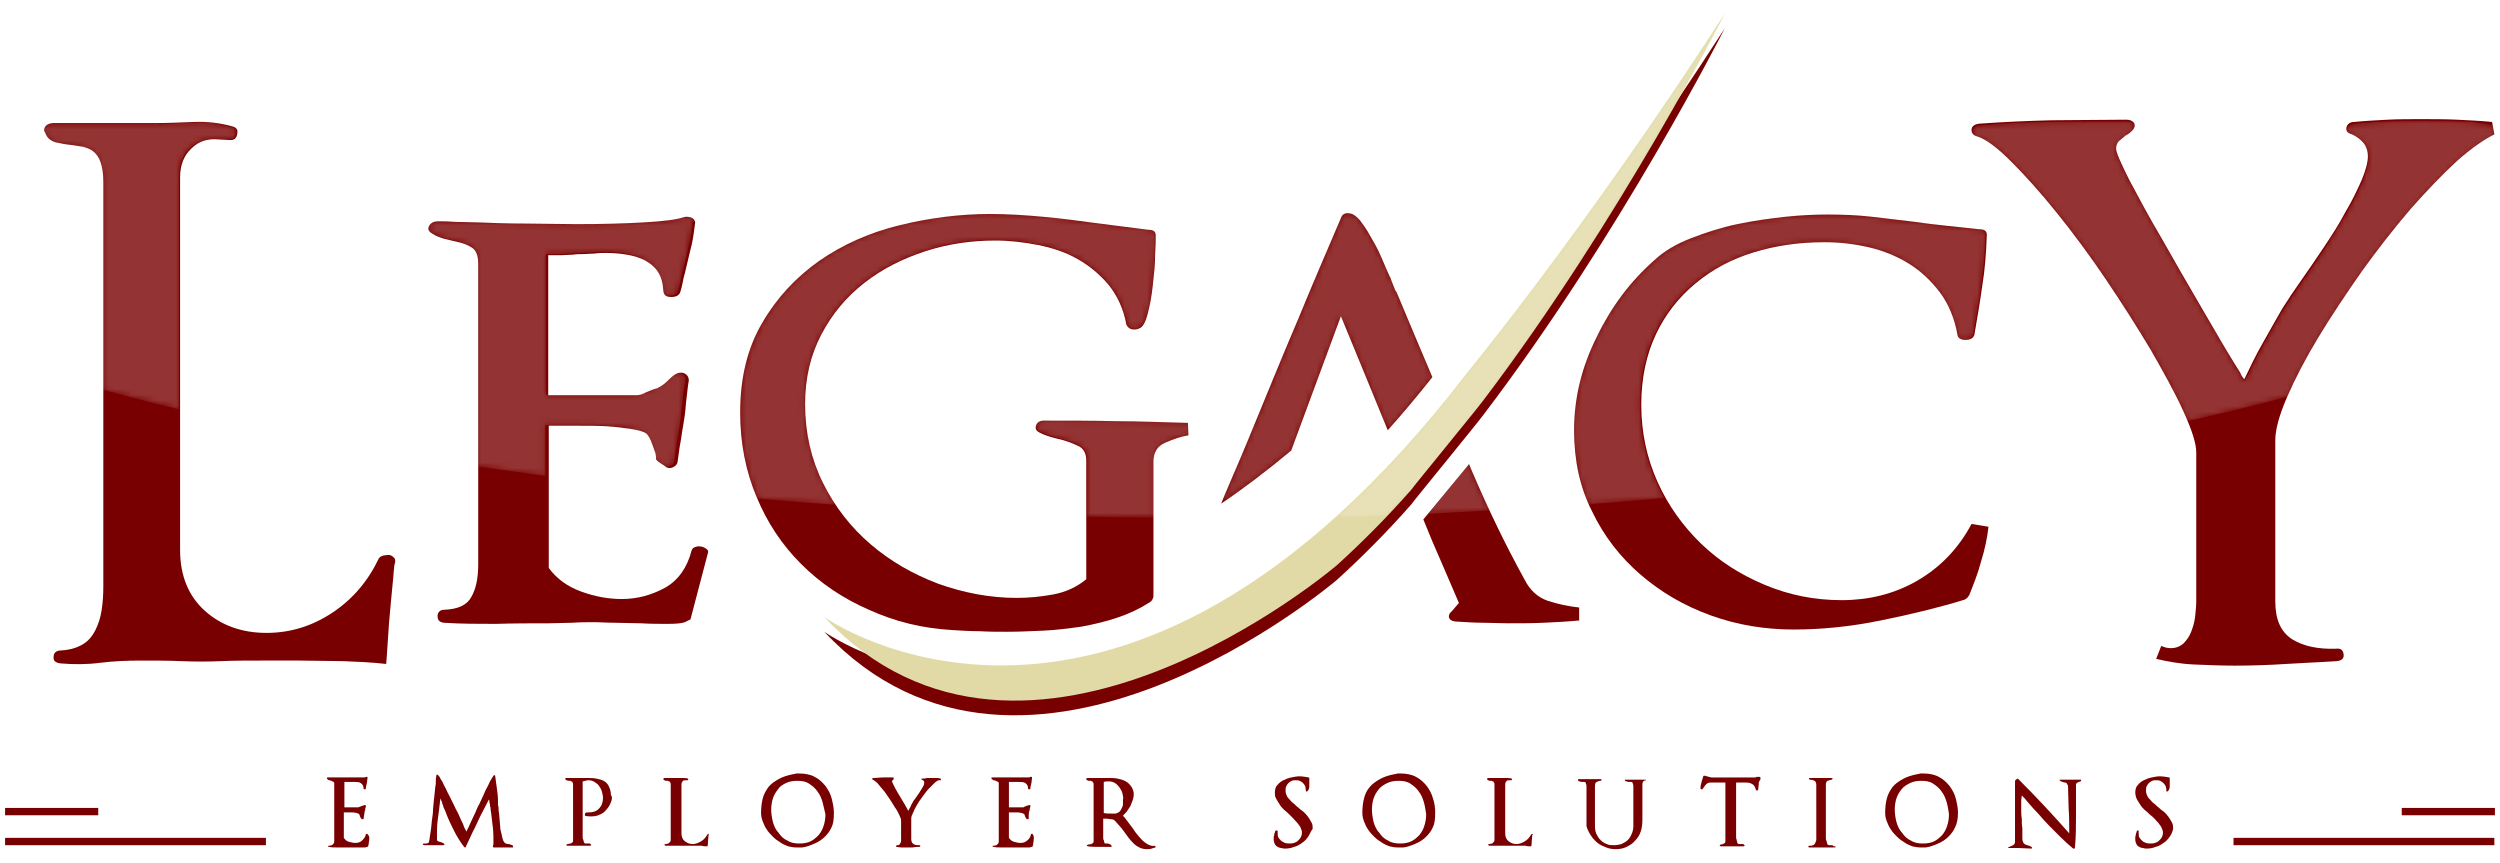
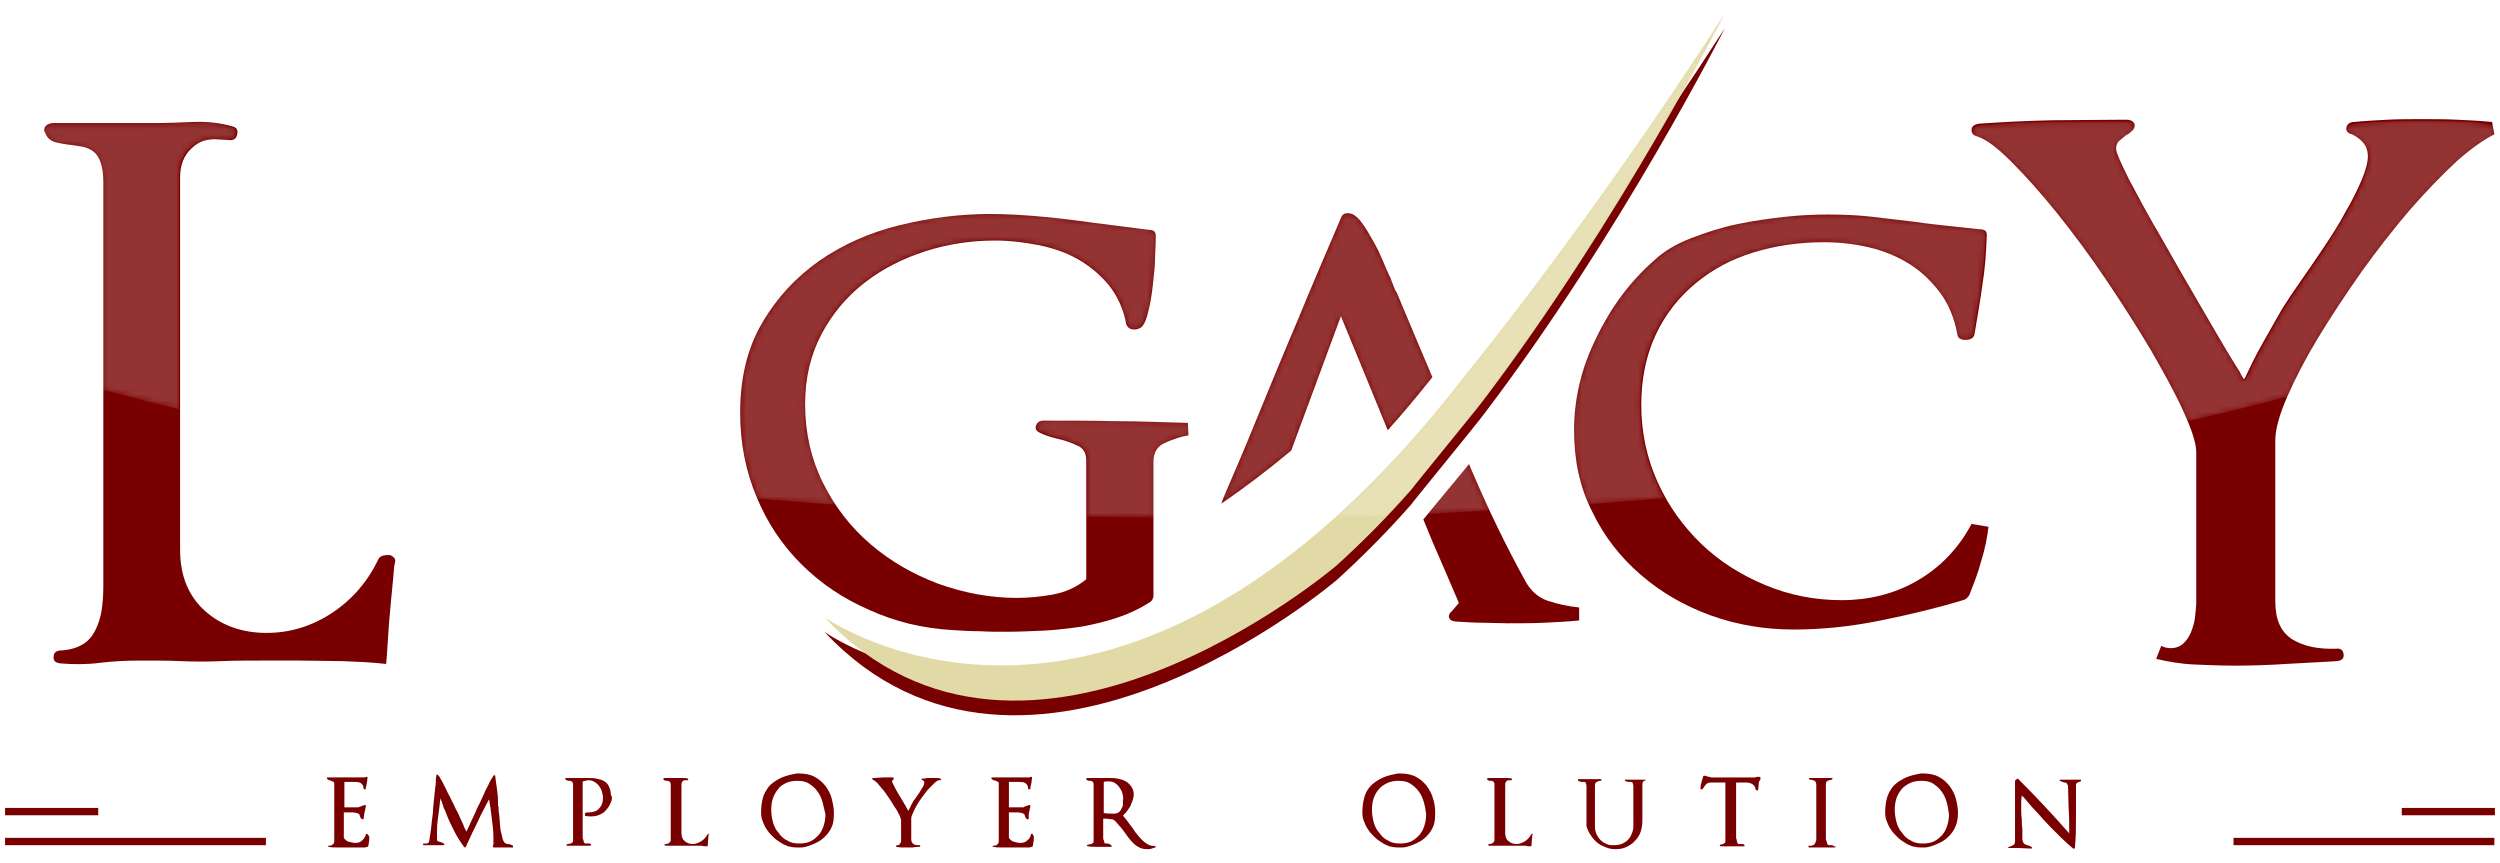
<svg xmlns="http://www.w3.org/2000/svg" id="Layer_1" viewBox="0 0 442.8 152.8" style="enable-background:new 0 0 442.8 152.8;">
  <style>.st0{fill:#790000;}
.st1{fill:#E2DAA6;}
.st2{filter:url(#Adobe_OpacityMaskFilter);}
.st3{fill:url(#SVGID_00000051371304350818461410000014182640273549501110_);}
.st4{fill:url(#SVGID_00000127006193196620529780000012619560496923837623_);}
.st5{fill:url(#SVGID_00000016793925990606484240000015346833458481993889_);}
.st6{fill:url(#SVGID_00000031169423292567240640000010750285330303606947_);}
.st7{fill:url(#SVGID_00000043434265336045581880000015376513782436230795_);}
.st8{fill:url(#SVGID_00000163074093665657268080000018361608434466520216_);}
.st9{fill:url(#SVGID_00000151530338726526599160000012409237401009621139_);}
.st10{fill:url(#SVGID_00000164488653654474073240000017674606859337306771_);}
.st11{opacity:0.2;mask:url(#SVGID_1_);}
.st12{fill:#FFFFFF;}</style>
  <g>
    <path class="st0" d="M262.8 73.4C287 41.6 305.5 5 305.5 5c-24.6 38.1-45.7 63.7-45.7 63.7C198.1 149 146 111.9 146 111.9c35.6 38 90.8-9.2 90.8-9.2 4.4-4 8.9-8.5 13.2-13.4C249.9 89.3 261.4 75.3 262.8 73.4z" />
    <path class="st0" d="M69.8 100.6c0 .3-.1.7-.1 1.2-.3 3.2-.6 6.1-.8 8.6-.2 2.6-.3 5-.5 7.2-2.6-.3-5.2-.4-7.7-.5-2.6.0-5.1-.1-7.6-.1-2.3.0-4.5.0-6.9.0-2.3.0-4.7.0-7 .1-2.4.1-4.8.1-7.1.0-2.3-.1-4.7-.1-7.1-.1-2.5.0-4.9.1-7.3.4-2.3.3-4.7.3-7 .1-.9-.1-1.3-.5-1.2-1.2.0-.7.5-1.1 1.4-1.1 1.6-.1 2.8-.5 3.8-1.1s1.7-1.5 2.2-2.5.9-2.2 1.1-3.5c.2-1.3.3-2.7.3-4.2V32.2c0-1.5-.2-2.6-.5-3.5s-.8-1.5-1.3-1.9-1.1-.6-1.8-.8c-.7-.1-1.3-.2-1.9-.3-1.1-.1-2.1-.3-3-.5-.9-.3-1.5-.8-1.8-1.7-.3-.4-.2-.8.1-1.2.3-.3.8-.5 1.4-.5h17.8c2.3.0 4.7-.1 7.1-.2 2.4-.1 4.7.2 6.8.8.7.2 1 .6.8 1.4-.1.7-.6 1.1-1.4 1l-1.8-.1c-2-.2-3.6.3-4.9 1.6-1.3 1.2-2 2.9-2 5.1v66c0 4.6 1.5 8.2 4.4 10.8s6.6 3.9 10.9 3.9c4.2.0 8.1-1.2 11.7-3.6 3.6-2.4 6.3-5.6 8.2-9.6.2-.3.5-.4.8-.5.4-.1.7-.1 1-.1s.6.2.8.4c.3.2.3.5.3.8C69.9 99.9 69.8 100.3 69.8 100.6z" />
-     <path class="st0" d="M122.3 109.7l-1 .5c-.5.2-1.5.3-3 .3s-3.1.0-4.7-.1c-1.7.0-3.3-.1-4.8-.1s-2.6-.1-3.2-.1c-1.4.0-2.8.0-4.2.1-1.4.0-2.8.1-4.2.1-3.1.0-6.2.0-9.4.1-3.1.0-6.2.0-9.2-.2-.8-.1-1.1-.5-1.1-1.2s.5-1.1 1.2-1.1c2.4-.1 4-.8 4.8-2.3.8-1.4 1.2-3.3 1.2-5.7V46.7c0-1.5-.4-2.4-1.2-2.9s-1.7-.8-2.7-1c-.7-.2-1.4-.3-2.1-.5-.7-.2-1.5-.5-2.1-.9C75.9 41 75.7 40.6 76 40c.3-.5.8-.8 1.6-.8s1.8.0 3.1.1c1.3.0 2.7.1 4.2.1 2.5.1 5.2.2 8.2.2 2.9.0 5.9.1 9 .1 4.3.0 8.3-.1 11.8-.3 3.6-.2 5.9-.5 7.1-.9.6-.2 1.1-.1 1.6.1.4.3.6.6.5 1-.2 1.6-.4 3.2-.8 4.6-.3 1.4-.7 2.8-1 4.2-.2.6-.3 1.2-.4 1.7-.1.5-.2 1-.4 1.6s-.7.9-1.6.9c-.9.0-1.3-.3-1.4-1-.1-1.5-.4-2.6-1-3.5s-1.4-1.5-2.3-2c-1-.5-2-.8-3.2-1s-2.4-.3-3.6-.3c-.7.0-1.4.0-2 .1-.7.0-1.3.1-2 .1-.6.0-1.3.0-1.9.1-.7.0-1.4.1-2.1.1h-2.3V70h15.6c.4.0 1-.1 1.7-.5.7-.3 1.4-.6 2.2-.8h-.1c.7-.3 1.3-.8 1.9-1.4.6-.6 1.1-1 1.6-1.2.6-.2 1.1-.1 1.5.2s.5.7.5 1.1c-.2 1.1-.3 2.5-.5 4-.1 1.6-.3 2.9-.5 4-.2 1-.3 2.1-.5 3.1s-.3 2.2-.5 3.4c-.1.4-.4.7-.9.9s-1 .1-1.4-.3c-1-.6-1.5-1-1.5-1.2s0-.5-.1-1c-.3-.8-.5-1.5-.8-2.2s-.6-1.1-.8-1.3c-.4-.3-1.3-.6-2.6-.8s-2.8-.4-4.4-.5c-1.6-.1-3.2-.1-4.7-.1-1.6.0-2.9.0-3.9.0h-1.7v25.2c1.4 1.9 3.3 3.3 5.8 4.2s4.9 1.3 7.1 1.3c2.8.0 5.3-.7 7.7-2 2.3-1.3 3.9-3.5 4.7-6.6.1-.3.3-.5.6-.6s.7-.2 1-.1c.3.0.7.2 1 .4s.4.5.3.7L122.3 109.7z" />
    <path class="st0" d="M206.4 78.4c-1.4.6-2.1 1.7-2.1 3.4v23.8c0 .2-.1.4-.2.6-.1.2-.3.4-.5.5-1.7 1.1-3.6 2-5.7 2.7s-4.2 1.2-6.4 1.6c-2.2.3-4.4.6-6.7.7-2.3.1-4.4.2-6.5.2-1.6.0-3.2.0-4.8-.1-1.6.0-3.2-.1-4.8-.2-5.3-.3-10.2-1.5-14.8-3.6-4.6-2-8.6-4.7-12-8.1-3.4-3.4-6-7.3-7.9-11.9-1.9-4.5-2.9-9.5-2.9-14.9.0-6.2 1.3-11.5 3.9-15.9 2.6-4.5 6-8.1 10.1-11 4.2-2.9 8.9-5 14.2-6.3 5.3-1.3 10.7-2 16.1-2 3 0 6.2.2 9.4.5 3.3.3 6.3.7 9.2 1.1 1.6.2 3.1.4 4.7.6s3.1.4 4.7.6c.9.0 1.3.3 1.3 1 0 .6.0 1.8-.1 3.4.0 1.7-.2 3.5-.4 5.3-.2 1.9-.5 3.6-.9 5.1-.4 1.6-.9 2.5-1.6 2.7-.4.2-.9.2-1.3.1s-.7-.4-.9-.8c-.5-2.8-1.6-5.1-3.1-7-1.6-1.9-3.4-3.4-5.5-4.6s-4.5-2-7-2.5c-2.6-.5-5.1-.8-7.6-.8-4.2.0-8.4.6-12.4 1.9s-7.6 3.1-10.8 5.6c-3.2 2.5-5.7 5.5-7.6 9.1s-2.9 7.7-2.9 12.4c0 5.1 1.1 9.8 3.2 14s4.9 7.8 8.4 10.8 7.5 5.3 12 7c4.5 1.6 9.1 2.5 13.9 2.5 2.1.0 4.2-.2 6.4-.6 2.2-.4 4.2-1.3 5.9-2.7V81.5c0-1.2-.5-2.1-1.4-2.5-1-.5-1.9-.8-2.9-1.1-1.3-.3-2.6-.6-3.8-1.2-.7-.3-1-.7-.8-1.3s.6-.9 1.4-.9c4.3.0 8.6.0 12.8.1 4.2.0 8.4.2 12.7.3l.1 2.2C209.2 77.3 207.8 77.8 206.4 78.4z" />
    <path class="st0" d="M350.9 99.4c-.6 2.3-1.4 4.2-2.1 6-.2.3-.4.6-.8.8-4.5 1.4-9.5 2.6-14.9 3.7-5.4 1.1-10.5 1.6-15.4 1.6-5.1.0-10-.8-14.7-2.5s-8.8-4.1-12.4-7.2c-3.6-3.1-6.5-6.8-8.6-11.2-2.2-4.3-3.2-9.1-3.2-14.4.0-5.6 1.3-11.1 4-16.5 2.6-5.4 6-9.9 10.2-13.6 1.7-1.6 3.9-2.9 6.5-3.9s5.3-1.9 8.2-2.5 5.7-1 8.5-1.3 5.3-.4 7.5-.4c2.7.0 5.3.1 7.9.4 2.6.3 5.1.6 7.6.9 2 .3 3.9.5 5.7.7s3.7.4 5.6.6c1 0 1.4.3 1.4 1-.1 3-.3 6-.8 9-.4 2.9-.9 5.8-1.4 8.7-.2.6-.7.9-1.6.9-.8.0-1.3-.3-1.4-.9-.5-2.9-1.6-5.5-3.1-7.5-1.6-2.1-3.4-3.8-5.5-5.1-2.1-1.3-4.5-2.3-7.1-2.9s-5.2-.9-7.9-.9c-4.4.0-8.6.6-12.5 1.8-3.9 1.2-7.3 3-10.3 5.5-2.9 2.4-5.3 5.4-7 9s-2.6 7.8-2.6 12.5c0 4.9 1 9.5 2.9 13.7s4.5 7.8 7.7 10.9c3.2 3.1 7 5.5 11.3 7.3s8.8 2.7 13.6 2.7 9.3-1.1 13.3-3.4c4-2.3 7.3-5.6 9.7-10.1l3 .5C352 95.1 351.6 97.2 350.9 99.4z" />
    <path class="st0" d="M435.2 28.5c-2.6 2.4-5.4 5.3-8.3 8.6-2.9 3.4-5.8 7.1-8.6 11-2.8 4-5.4 7.9-7.7 11.7s-4.1 7.3-5.5 10.5-2.1 5.8-2.1 7.7v28.5c0 3.3 1 5.5 3.1 6.8 2 1.2 4.6 1.7 7.6 1.6.9-.1 1.3.2 1.4 1 .1.7-.3 1.1-1.2 1.2-2.9.2-5.9.3-9 .5-3 .2-6.1.3-9.1.3-2.3.0-4.7-.1-7.1-.2-2.4-.1-4.7-.5-6.8-1l.9-2.3c.6.3 1.2.4 1.7.4.9.0 1.6-.3 2.2-.8.6-.6 1.1-1.3 1.4-2.1.3-.8.6-1.7.7-2.7.1-1 .2-1.9.2-2.7V80.1c0-1.6-.8-4-2.3-7.3s-3.5-6.9-5.8-10.9c-2.4-4-5-8.1-7.9-12.4s-5.8-8.2-8.7-11.8c-2.9-3.6-5.6-6.6-8.1-9.1s-4.4-3.9-5.9-4.4c-.8-.2-1.1-.6-1.1-1.2.0-.6.5-1 1.4-1.1 4.3-.3 8.6-.5 12.9-.6 4.3.0 8.6-.1 13.1-.1.7.0 1.1.2 1.4.6.2.4.1.9-.3 1.3-.3.3-.6.6-1.2.9-.4.3-.8.7-1.2 1-.3.3-.5.8-.5 1.3.0.7.8 2.5 2.3 5.5 1.6 3 3.4 6.4 5.7 10.3 2.2 3.9 4.5 7.9 6.9 12s4.4 7.6 6.2 10.5c.6 1 1 1.5 1 1.7.1.2.3.5.6.9 1-2.1 2-4.2 3.2-6.3 1.2-2.1 2.3-4.1 3.4-6 .4-.7 1-1.5 1.6-2.5.7-1 1.3-1.9 2-2.9 1.2-1.7 2.5-3.6 3.9-5.7s2.7-4.1 3.8-6.2c1.2-2 2.1-3.9 2.9-5.7.7-1.7 1.1-3.1 1.1-4.2.0-1-.3-1.8-.8-2.4-.6-.7-1.2-1.1-2-1.5-.8-.2-1.1-.6-1-1.2.1-.6.6-1 1.4-1 2-.2 4-.3 5.9-.4 1.9-.1 3.9-.1 5.9-.1 2.2.0 4.3.0 6.4.1 2.1.1 4.2.2 6.2.4l.4 2.2C440 24.7 437.8 26.2 435.2 28.5z" />
    <path class="st1" d="M262.8 70.8C287 38.9 305.5 2.4 305.5 2.4c-24.6 38.1-45.7 63.7-45.7 63.7C198.1 146.4 146 109.3 146 109.3c35.6 38 90.8-9.2 90.8-9.2 4.4-4 8.9-8.5 13.2-13.4C249.9 86.7 261.4 72.7 262.8 70.8z" />
    <path class="st0" d="M237.5 56l4.2 10.2 4.1 10c2.6-2.9 5.2-6 7.9-9.4-1.1-2.6-2.2-5.2-3.3-7.8l-3.1-7.4v.1c-.2-.3-.3-.6-.5-1.1s-.4-1-.6-1.6v.1c-.4-.9-.9-2-1.4-3.2s-1.1-2.4-1.7-3.4c-.6-1.1-1.2-2.1-1.8-2.9-.6-.9-1.2-1.4-1.8-1.7-1-.3-1.6-.1-1.9.5-2.6 6.1-5.2 12.1-7.7 18.2-2.6 6.1-5.1 12.2-7.6 18.3-1.7 4.2-3.5 8.4-5.4 12.8-.2.5-.4 1-.6 1.5 4-2.7 8.2-5.9 12.4-9.4L237.5 56z" />
    <path class="st0" d="M270 102.6c-3.3-6-6.3-12.2-9-18.5-.3-.6-.5-1.2-.8-1.9-2.7 3.3-6.2 7.5-8.1 9.8l1.6 3.9h0c1.5 3.5 3.1 7.1 4.7 10.9l-1.2 1.4c-.5.4-.7.9-.5 1.3.2.4.7.6 1.4.6 1.6.1 3.1.2 4.5.2 1.5.0 3 .1 4.5.1 2.2.0 4.3.0 6.4-.1 2.1-.1 4.2-.2 6.2-.4v-2.3c-1.9-.2-3.8-.6-5.6-1.2C272.4 105.8 271 104.6 270 102.6z" />
    <g>
      <g>
        <path class="st0" d="M65.4 148.7c0 .3-.1.5-.1.8l-.1.4c0 .1-.1.1-.2.1l-.3.1h-2.1c-.3.0-.5.0-.8.0s-.5.0-.8.0c-.5.0-.9.0-1.4.0s-.9.0-1.3-.1c-.1.0-.2.0-.2-.1s.1-.1.2-.1c.2.0.4-.1.5-.1.1-.1.2-.2.3-.3.1-.1.1-.3.1-.5s0-.3.0-.5v-9.3c0-.1.0-.3.0-.4s-.1-.2-.1-.2c-.1.0-.1-.1-.2-.1s-.1.0-.2-.1c-.1.0-.2-.1-.4-.1-.1.0-.2-.1-.3-.2-.1.0-.1-.1-.1-.2s.1-.1.2-.1h6.4c.1.0.2.0.3-.1.1.0.1.0.2.0.1.0.1.1.1.1.0.3-.1.6-.1.9-.1.3-.1.6-.2.9v.1s0 .1.0.1c0 .1-.1.1-.2.1-.1.0-.2.0-.2-.1.0-.5-.2-.8-.5-1s-.7-.2-1.1-.2c-.1.0-.2.0-.3.0-.1.0-.2.0-.3.0-.1.0-.2.0-.4.0-.1.0-.2.0-.4.0-.1.0-.1.0-.2.0.0.0-.1.0-.2.0v4.5h2.4c.1.0.1.0.3-.1.1.0.2-.1.3-.1.1-.1.2-.1.3-.1s.2-.1.2-.1c.1.0.1.0.2.0.1.0.1.1.1.1.0.2.0.3-.1.5.0.2.0.3-.1.5-.1.4-.1.8-.2 1.3.0.1.0.1-.1.1s-.1.0-.2.0c-.1-.1-.1-.1-.2-.2.0-.1-.1-.2-.1-.2.0-.1-.1-.2-.1-.3.0-.1-.1-.2-.1-.2-.1-.1-.2-.1-.4-.2-.2.0-.4-.1-.7-.1-.2.0-.5.0-.7.0s-.4.0-.6.0h-.3v4.5c.2.3.5.6.9.7s.8.2 1.1.2c.5.0.9-.1 1.2-.4s.6-.6.7-1.1c0 0 0-.1.1-.1h.1s.1.0.1.0.1.1.0.1C65.5 148.1 65.4 148.4 65.4 148.7z" />
        <path class="st0" d="M90.9 150.1c-.6.0-1.1.0-1.7.0-.6.0-1.1.0-1.7.0-.1.0-.1.0-.2-.1v-.1c0-.1.1-.3.1-.4s0-.3.0-.4c0-.8.0-1.6-.1-2.5s-.2-1.7-.3-2.5c0-.2-.1-.5-.1-.7s0-.4-.1-.6c0-.2.0-.4-.1-.6.0-.2.0-.4-.1-.6-.5 1-1 1.9-1.5 2.9s-.9 2-1.4 2.9c-.2.4-.4.9-.6 1.3-.2.4-.4.9-.6 1.3.0.1-.1.1-.1.1-.1.0-.1.0-.2-.1-.7-.9-1.3-1.9-1.8-2.9s-1-2-1.4-3.1c-.1-.3-.2-.5-.3-.7s-.2-.4-.2-.6c-.1-.2-.2-.4-.2-.6-.1-.2-.2-.4-.3-.7.0.3-.1.6-.1.9s-.1.6-.1.9c-.1.8-.2 1.5-.3 2.3s-.1 1.6-.1 2.3v.5c0 .2.0.3.0.4s0 .2.1.2c0 .1.1.1.1.1.1.0.1.1.3.1h0c.1.0.2.1.3.1s.2.1.4.2c.1.0.1.1.1.2s-.1.1-.2.1c-.6.0-1.1.0-1.7.0-.6.0-1.1.0-1.7.0-.1.0-.1-.1-.2-.1.0-.1.0-.1.1-.2.0.0.1.0.2.0.1.0.2.0.3.0s.2.0.3-.1c.1.0.2-.1.2-.3.0-.1.1-.3.1-.6.1-.4.1-.8.2-1.3.1-.5.1-1.1.2-1.8.1-.7.2-1.3.2-2 .1-.7.1-1.4.2-2 .1-.7.1-1.3.2-1.9.1-.5.1-.9.1-1.3s.1-.6.1-.8c0-.1.1-.1.1-.1.1.0.1.0.2.1.1.1.3.3.4.6.2.3.4.6.6 1.1.2.4.5.9.7 1.4.3.5.5 1 .8 1.6.3.5.5 1.1.8 1.6s.5 1.1.7 1.5c.3.6.5 1 .6 1.4.2.3.3.6.4.8.3-.6.6-1.2.8-1.7.3-.6.5-1.1.8-1.7.2-.5.4-1 .7-1.5.2-.5.5-1 .7-1.5l.3-.7c.2-.5.5-.9.7-1.4s.5-.9.8-1.4c.1-.1.1-.1.2-.1.1.0.1.1.1.1.1.7.2 1.5.3 2.2s.2 1.5.2 2.2c0 .1.0.3.0.5s0 .4.1.7c0 .3.0.7.1 1.1.0.4.1.8.1 1.2.0.4.1.8.1 1.2.0.4.1.7.2 1.1.1.3.1.6.2.9.1.2.1.4.2.5.1.2.3.4.4.4.2.1.3.1.5.1.1.0.2.0.3.1.1.0.2.1.4.1L90.9 150.1z" />
        <path class="st0" d="M108.2 142.1c-.2.5-.4.9-.8 1.3-.3.4-.7.7-1.2.9-.4.2-.9.3-1.5.3-.3.0-.7.0-1-.1-.1.0-.1.0-.1-.1.0.0.0-.1.0-.2s0-.1.1-.2l.1-.1c.1.0.1.0.2.0.1.0.1.0.2.0.8.0 1.5-.2 1.9-.7.5-.5.7-1.1.7-1.9.0-.4-.1-.7-.2-1.1-.1-.4-.3-.7-.5-1s-.5-.5-.8-.7-.7-.3-1-.3c-.2.0-.4.0-.6.1-.2.0-.3.1-.5.1v9.6s0 .1.0.3c0 .1.0.3.1.4.0.1.1.3.1.4s.1.2.1.2c.1.1.1.1.2.1.1.0.2.0.3.0.2.0.3.0.4.0.1.0.2.1.3.2v.1s-.1.1-.2.1c-.7.0-1.3.0-2 0s-1.3.0-2 0c-.1.0-.2-.1-.2-.1.0-.1.0-.1.2-.2.2.0.4-.1.6-.1.1-.1.2-.1.3-.2s.1-.2.1-.4c0-.2.0-.4.0-.7V139c0-.2.0-.3-.1-.4.0-.1-.1-.2-.2-.2-.1.0-.1-.1-.2-.1-.1.0-.2.0-.2.0-.1.0-.3.0-.4-.1-.1.0-.2-.1-.3-.2v-.1s.1-.1.2-.1h.4c.2.0.4.0.5.0.2.0.4.0.6.0.2.0.3.0.5.0s.3.0.5.0h1.3c.5.0 1 0 1.5.1s.9.2 1.3.4c.4.2.7.5.9.9s.4.9.4 1.6C108.5 141.2 108.4 141.6 108.2 142.1z" />
        <path class="st0" d="M125.5 147.8s0 .1.0.1c0 .4-.1.8-.1 1.1.0.3.0.6-.1.9-.3.0-.7.0-1-.1-.3.0-.7.0-1 0s-.6.0-.9.0c-.3.0-.6.0-.9.0-.3.0-.6.0-.9.0-.3.0-.6.0-.9.0-.3.0-.6.0-.9.0-.3.0-.6.0-.9.0-.1.0-.2-.1-.2-.2s.1-.1.2-.1c.2.0.4-.1.5-.1.1-.1.2-.2.3-.3.1-.1.1-.3.1-.4.0-.2.0-.3.0-.5V139c0-.2.0-.3-.1-.4.0-.1-.1-.2-.2-.2-.1.0-.1-.1-.2-.1-.1.0-.2.0-.2.0-.1.0-.3.0-.4-.1-.1.0-.2-.1-.2-.2s0-.1.0-.1.1-.1.2-.1h2.3c.3.0.6.0.9.0.3.0.6.0.9.1.1.0.1.1.1.2s-.1.1-.2.1h-.2c-.3.0-.5.0-.6.2-.2.2-.2.4-.2.7v8.5c0 .6.2 1.1.6 1.4.4.3.8.5 1.4.5.5.0 1-.2 1.5-.5s.8-.7 1.1-1.2c0 0 .1.0.1-.1h.1s.1.0.1.1v.1C125.6 147.8 125.6 147.8 125.5 147.8z" />
        <path class="st0" d="M147.3 146.5c-.3.7-.7 1.2-1.2 1.7s-1.1.9-1.8 1.2c-.7.3-1.4.6-2.2.7-.1.0-.1.0-.2.0s-.2.0-.3.0c-.1.0-.2.0-.3.0-.1.0-.2.0-.3.0-.5.0-.9-.1-1.4-.2-.5-.2-1-.4-1.4-.7-.5-.3-.9-.6-1.3-1s-.8-.8-1.1-1.3c-.3-.4-.5-.9-.7-1.4s-.3-1-.3-1.5c0-1 .1-1.8.3-2.6.2-.8.6-1.4 1-2 .5-.6 1.1-1 1.8-1.4.7-.4 1.6-.7 2.7-.9.2.0.3-.1.5-.1s.3.0.5.0c1 0 2 .2 2.7.6.8.4 1.4 1 1.9 1.6.5.7.9 1.4 1.1 2.2.2.8.4 1.7.4 2.5C147.7 145.1 147.6 145.9 147.3 146.5zM145.7 142.1c-.2-.7-.5-1.4-.9-1.9-.4-.6-.9-1-1.5-1.4s-1.3-.5-2.1-.5c-.7.0-1.4.1-2 .4s-1.1.6-1.4 1.1c-.4.5-.7 1-.9 1.6-.2.6-.3 1.3-.3 2s.1 1.4.3 2.2c.2.7.5 1.4 1 1.9.4.6.9 1.1 1.6 1.4.6.4 1.3.5 2.1.5.7.0 1.4-.1 2-.4s1-.7 1.4-1.1c.4-.5.7-1 .9-1.7.2-.6.3-1.3.3-2C146 143.5 145.9 142.8 145.7 142.1z" />
        <path class="st0" d="M165.6 138.6c-.3.3-.7.7-1.1 1.1s-.7.9-1.1 1.4-.7 1-1 1.5-.5.9-.7 1.4c-.2.4-.3.7-.3 1v3.6c0 .4.1.7.4.9.3.2.6.2 1 .2.1.0.2.0.2.1s0 .1-.1.2c-.4.0-.8.0-1.2.1-.4.0-.8.0-1.2.0-.3.0-.6.0-.9.0s-.6-.1-.9-.1l.1-.3c.1.0.2.0.2.0.1.0.2.0.3-.1.1-.1.1-.2.2-.3.0-.1.1-.2.1-.3.0-.1.0-.2.0-.3v-3.4c0-.2-.1-.5-.3-.9-.2-.4-.4-.9-.8-1.4-.3-.5-.6-1-1-1.6-.4-.5-.7-1.1-1.1-1.5-.4-.5-.7-.8-1-1.2-.3-.3-.6-.5-.8-.6-.1.0-.1-.1-.1-.2s.1-.1.2-.1c.6.0 1.1-.1 1.7-.1s1.1.0 1.7.0c.1.0.1.0.2.1.0.1.0.1.0.2l-.1.1c-.1.0-.1.1-.1.1s-.1.1-.1.2.1.3.3.7c.2.4.4.8.7 1.3.3.5.6 1 .9 1.5s.6 1 .8 1.4c.1.1.1.2.1.2s0 .1.1.1c.1-.3.3-.5.4-.8s.3-.5.4-.8c.1-.1.1-.2.2-.3.1-.1.2-.2.3-.4.2-.2.3-.5.5-.7.2-.3.3-.5.5-.8s.3-.5.4-.7.1-.4.1-.5.0-.2-.1-.3c-.1-.1-.2-.1-.3-.2-.1.0-.1-.1-.1-.1.0-.1.1-.1.2-.1.3.0.5.0.8-.1.2.0.5.0.8.0s.6.0.8.0c.3.0.5.0.8.1l.1.3C166.2 138.1 166 138.3 165.6 138.6z" />
        <path class="st0" d="M183.1 148.7c0 .3-.1.5-.1.8l-.1.4c0 .1-.1.1-.2.1l-.3.1h-2.1c-.3.0-.5.0-.8.0s-.5.0-.8.0c-.5.0-.9.0-1.4.0s-.9.0-1.3-.1c-.1.0-.2.0-.2-.1s.1-.1.2-.1c.2.0.4-.1.5-.1.1-.1.2-.2.3-.3.1-.1.1-.3.1-.5s0-.3.0-.5v-9.3c0-.1.0-.3.0-.4s-.1-.2-.1-.2c-.1.0-.1-.1-.2-.1s-.1.0-.2-.1c-.1.0-.2-.1-.4-.1-.1.0-.2-.1-.3-.2-.1.0-.1-.1-.1-.2s.1-.1.2-.1h6.4c.1.0.2.0.3-.1.1.0.1.0.2.0s.1.1.1.1c0 .3-.1.6-.1.9-.1.3-.1.6-.2.9v.1s0 .1.0.1c0 .1-.1.1-.2.1s-.2.0-.2-.1c0-.5-.2-.8-.5-1s-.7-.2-1.1-.2c-.1.0-.2.0-.3.0-.1.0-.2.0-.3.0-.1.0-.2.0-.4.0-.1.0-.2.0-.4.0-.1.0-.1.0-.2.0.0.0-.1.0-.2.0v4.5h2.5c.1.0.1.0.2-.1.1.0.2-.1.3-.1.1-.1.2-.1.3-.1.1.0.2-.1.2-.1.1.0.1.0.2.0s.1.1.1.1c0 .2.0.3-.1.5.0.2.0.3-.1.5-.1.4-.1.8-.1 1.3.0.1.0.1-.1.1s-.2.0-.2.0c-.1-.1-.1-.1-.2-.2.0-.1-.1-.2-.1-.2.0-.1-.1-.2-.1-.3.0-.1-.1-.2-.1-.2-.1-.1-.2-.1-.4-.2-.2.0-.4-.1-.7-.1-.2.0-.5.0-.7.0s-.4.0-.6.0h-.3v4.5c.2.3.5.6.9.7s.8.2 1.1.2c.5.0.9-.1 1.2-.4.4-.3.6-.6.7-1.1.0.0.0-.1.1-.1h.1s.1.0.1.0.1.1.0.1C183.2 148.1 183.1 148.4 183.1 148.7z" />
        <path class="st0" d="M204 150.3c-.3.1-.6.1-.9.1-.5.0-.9-.1-1.3-.3-.4-.2-.7-.4-1-.7-.3-.3-.6-.6-.9-1s-.5-.7-.8-1.1-.5-.7-.8-1-.5-.6-.8-.9c-.2-.2-.4-.3-.7-.3-.3.0-.6-.1-.8-.1-.1.0-.2.0-.3.0-.1.0-.2.0-.3.0v3.1c0 .1.0.2.0.3.0.1.0.3.1.4.0.1.1.3.1.4s.1.2.1.2c.1.0.1.0.2.0s.2.0.2.0c.1.0.2.0.4.1.1.0.2.1.3.2.1.1.1.1.1.2s-.1.1-.2.1c-.7.0-1.4.0-2 0-.7.0-1.4.0-2-.1-.1.0-.2-.1-.2-.1.0-.1.0-.1.2-.2.2.0.4-.1.6-.1.1-.1.2-.1.3-.2.1-.1.1-.2.1-.4.0-.2.0-.4.0-.7V139c0-.2.0-.3-.1-.4.0-.1-.1-.2-.2-.2s-.1-.1-.2-.1-.2.0-.2.0c-.2.0-.3.0-.4-.1-.1.0-.2-.1-.2-.2s0-.1.0-.1.1-.1.2-.1h.3 1.1c.2.0.4.0.5.0.2.0.3.0.5.0.1.0.2.0.3.0.1.0.2.0.3.0h.9c.5.0.9.0 1.4.1s.9.2 1.3.4c.4.2.7.4 1 .8.3.3.5.8.6 1.3.0.1.0.1.0.2s0 .2.0.2c0 .3-.1.7-.2 1s-.3.7-.4 1c-.2.3-.4.6-.6.9s-.5.5-.7.8c.2.2.4.4.6.7.2.3.4.5.6.8.3.4.7.9 1 1.4.4.5.7.9 1.1 1.3s.8.7 1.2.9c.4.2.8.3 1.2.2l.1.3C204.5 150.1 204.3 150.2 204 150.3zM198.8 140.5c-.1-.4-.3-.7-.5-1s-.5-.6-.8-.8c-.3-.2-.7-.3-1.1-.3-.3.0-.6.0-.9.1v5.5c.4.1.9.1 1.4.1.2.0.4.0.6.0s.4-.1.6-.2.3-.3.4-.4c.1-.2.2-.4.3-.6.1-.2.1-.4.1-.6s0-.4.0-.6C199 141.3 198.9 140.9 198.8 140.5z" />
-         <path class="st0" d="M231.7 148.2c-.3.4-.6.8-1.1 1.1-.4.3-.9.6-1.4.7-.5.2-1 .3-1.5.3-.2.0-.5.0-.7-.1-.3.0-.5-.1-.7-.2s-.4-.3-.5-.5-.2-.5-.2-.7.0-.3.0-.5.1-.3.1-.5c0-.1.0-.2.1-.3.0-.1.0-.2.1-.3.0.0.0-.1.1-.1h.1.1s.1.1.1.1v.3c0 .3.0.6.1.8.1.2.3.4.5.6s.5.3.7.4c.3.1.5.1.8.1s.5.0.8-.1.5-.2.7-.4c.2-.2.4-.4.5-.6s.2-.5.2-.8-.1-.6-.2-.8c-.1-.3-.3-.5-.5-.8s-.5-.5-.7-.8c-.3-.3-.6-.6-.8-.8v0c-.3-.3-.6-.6-1-.9-.3-.3-.6-.6-.8-1-.2-.3-.4-.6-.6-1-.2-.3-.2-.7-.2-1 0-.5.1-1 .4-1.3.3-.4.7-.7 1.1-.9.4-.2.9-.4 1.4-.5s1-.2 1.4-.2c.6.0 1.1.1 1.7.2.1.0.1.1.1.1v.6c0 .3.0.6.0.9s-.1.6-.3.8c-.1.1-.1.1-.2.1s-.1-.1-.1-.1c0-.3-.1-.5-.1-.8-.1-.2-.2-.4-.4-.6-.2-.2-.4-.3-.6-.4s-.5-.1-.7-.1c-.3.0-.5.0-.7.1s-.4.2-.6.4c-.2.2-.3.4-.4.6s-.1.5-.1.8.1.6.2.8c.1.3.3.5.5.7s.4.5.7.7c.3.2.5.5.8.7.3.3.6.5 1 .8.3.3.6.6.8.9.2.3.4.6.6 1 .2.3.2.7.2 1.1C232.1 147.3 232 147.8 231.7 148.2z" />
        <path class="st0" d="M253.8 146.5c-.3.7-.7 1.2-1.2 1.7s-1.1.9-1.8 1.2c-.7.3-1.4.6-2.2.7-.1.0-.2.0-.2.0-.1.0-.2.0-.3.0-.1.0-.2.0-.3.0-.1.0-.2.0-.3.0-.5.0-.9-.1-1.4-.2-.5-.2-1-.4-1.4-.7-.5-.3-.9-.6-1.3-1s-.8-.8-1.1-1.3c-.3-.4-.5-.9-.7-1.4s-.3-1-.3-1.5c0-1 .1-1.8.3-2.6.2-.8.5-1.4 1-2s1.1-1 1.8-1.4c.7-.4 1.6-.7 2.7-.9.2.0.3-.1.5-.1s.3.0.5.0c1 0 2 .2 2.7.6.8.4 1.4 1 1.9 1.6.5.7.9 1.4 1.1 2.2.3.8.4 1.7.4 2.5C254.2 145.1 254.1 145.9 253.8 146.5zM252.2 142.1c-.2-.7-.5-1.4-.9-1.9-.4-.6-.9-1-1.5-1.4s-1.3-.5-2.1-.5c-.7.0-1.4.1-2 .4s-1.1.6-1.5 1.1-.7 1-.9 1.6c-.2.6-.3 1.3-.3 2s.1 1.4.3 2.2c.2.7.5 1.4 1 1.9.4.6.9 1.1 1.6 1.4.6.4 1.3.5 2.1.5.7.0 1.4-.1 2-.4s1-.7 1.4-1.1c.4-.5.7-1 .9-1.7.2-.6.3-1.3.3-2C252.5 143.5 252.4 142.8 252.2 142.1z" />
        <path class="st0" d="M271.4 147.8s0 .1.0.1c0 .4-.1.8-.1 1.1.0.3.0.6-.1.9-.3.0-.7.0-1-.1-.3.0-.7.0-1 0s-.6.0-.9.0c-.3.0-.6.0-.9.0-.3.0-.6.0-.9.0-.3.0-.6.0-.9.0-.3.0-.6.0-.9.0-.3.0-.6.0-.9.0-.1.0-.2-.1-.2-.2s.1-.1.2-.1c.2.0.4-.1.5-.1.1-.1.2-.2.3-.3.1-.1.1-.3.1-.4.0-.2.0-.3.0-.5V139c0-.2.0-.3-.1-.4.0-.1-.1-.2-.2-.2-.1.0-.1-.1-.2-.1-.1.0-.2.0-.2.0-.1.0-.3.0-.4-.1-.1.0-.2-.1-.2-.2s0-.1.0-.1.1-.1.2-.1h2.3c.3.0.6.0.9.0.3.0.6.0.9.1.1.0.1.1.1.2s-.1.1-.2.1h-.2c-.3.0-.5.0-.6.2-.2.2-.2.4-.2.7v8.5c0 .6.2 1.1.6 1.4.4.3.8.5 1.4.5.5.0 1-.2 1.5-.5s.8-.7 1.1-1.2c0 0 .1.0.1-.1h.1s.1.0.1.1v.1L271.4 147.8z" />
        <path class="st0" d="M291.2 138.3c-.2.1-.3.3-.3.7v6.3c0 .7-.1 1.4-.3 2s-.5 1.1-1 1.6c-.4.5-.9.8-1.5 1.1-.6.3-1.2.4-2 .4-.6.0-1.1-.1-1.6-.3-.5-.2-1-.4-1.4-.7-.4-.3-.8-.7-1.1-1.1s-.6-.9-.8-1.4c0 0 0-.1-.1-.2.0-.1.0-.2-.1-.3.0-.1.0-.2.0-.3.0-.1.0-.2.0-.2v-6.6c0-.2.0-.3-.1-.5.0-.2-.1-.3-.3-.3h-.1s-.1.0-.2.0c-.2.0-.3.0-.5-.1-.2.0-.3-.1-.3-.3v-.1s.1.0.2.0h.6c.5.0 1.1.0 1.6.0s1.1.0 1.6.0c.1.0.2.1.2.1.0.1-.1.1-.2.2-.3.0-.5.1-.7.2s-.3.3-.3.7c0 .6.0 1.2.0 1.8.0.6.0 1.2.0 1.8.0.6.0 1.2.0 1.8.0.6.0 1.2.0 1.8.0.5.1 1 .3 1.4s.4.7.7 1 .6.5 1.1.7c.4.2.8.2 1.3.2s.9-.1 1.3-.2c.4-.2.8-.4 1.1-.7.3-.3.5-.6.7-1.1.2-.4.3-.9.3-1.4.0-.6.0-1.2.0-1.8.0-.6.0-1.2.0-1.8.0-.3.0-.5.0-.8s0-.6.0-.9.0-.6.0-.9.0-.6.0-.8c0-.2.0-.3-.1-.5.0-.2-.1-.3-.3-.3h-.1s-.1.0-.2.0c-.2.0-.3.0-.5-.1-.2.0-.3-.1-.3-.2v-.1s.1.0.1.0c.6.0 1.2.0 1.8.0s1.2.0 1.8.0v.3C291.6 138.1 291.4 138.2 291.2 138.3z" />
        <path class="st0" d="M311.5 139c0 .3-.1.6-.1.9.0.1-.1.1-.2.1-.1.0-.2.0-.2-.1-.1-.5-.3-.8-.6-1s-.7-.3-1.2-.3c-.1.0-.2.0-.3.0s-.2.0-.3.0-.2.0-.3.0-.2.0-.3.0-.2.0-.3.0-.2.0-.2.0v9.5s0 .1.0.2.0.3.1.4c0 .1.0.3.1.4.0.1.0.2.0.2.1.1.2.2.3.2s.2.0.3.0c.2.0.3.0.4.0.1.0.2.1.3.2v.1s-.1.1-.2.1c-.7.0-1.4.0-2 0-.7.0-1.3.0-2 0-.1.0-.2-.1-.2-.1.0-.1.0-.1.1-.2.2.0.4-.1.5-.1.1-.1.2-.1.3-.2s.1-.2.1-.4c0-.2.0-.4.0-.6v-9.7H303c-.3.0-.6.1-.8.3-.2.2-.4.5-.6.8.0.1-.1.1-.2.1-.1.0-.2.0-.2-.1v-.1s0-.1.0-.1c0-.2.0-.4.1-.7.1-.2.1-.5.2-.7.0-.1.1-.2.1-.3.0-.1.0-.2.1-.3.0-.1.1-.1.1-.1.1.0.1.0.2.0.1.0.2.1.3.1s.3.1.4.1c.1.0.3.1.4.1.1.0.2.0.3.0h7.1c.1.0.2.0.3.0s.2.0.3-.1c.1.0.1.0.2.0.1.0.1.0.2.0.1.0.1.0.2.0.1.0.1.1.1.1v.4C311.5 138.4 311.5 138.7 311.5 139z" />
        <path class="st0" d="M325.1 150c0 .1-.1.1-.2.1-.3.0-.6.0-.8.0s-.5.0-.8.0-.6.0-.9.0c-.5.0-.9.0-1.3.0-.4.0-.6.0-.7.0l-.1-.1s0-.1.0-.1.1-.1.1-.1.1.0.1.0c.1.0.2.0.3.0.2.0.2-.1.3-.1s.2-.1.3-.2.1-.2.2-.4c.1-.2.1-.3.1-.5s0-.3.0-.4V139c0-.3-.1-.6-.3-.7s-.5-.2-.8-.2c-.1.0-.2-.1-.2-.2s.1-.1.2-.1c.3.0.6.0 1 0 .3.0.6.0 1 0 .3.0.6.0.9.0.3.0.6.0.9.0.1.0.2.1.2.1.0.1.0.1-.2.2-.3.1-.5.1-.7.2s-.3.3-.3.7v9.2c0 .1.0.1.0.3.0.1.0.3.1.4.0.1.1.3.1.4s.1.2.1.3c.1.0.1.0.2.1.1.0.2.0.2.0.1.0.2.0.4.0.1.0.2.1.3.2C325.2 149.9 325.2 149.9 325.1 150z" />
        <path class="st0" d="M346.3 146.5c-.3.7-.7 1.2-1.2 1.7s-1.1.9-1.8 1.2c-.7.3-1.4.6-2.2.7-.1.0-.2.0-.2.0-.1.0-.2.0-.3.0s-.2.0-.3.0-.2.0-.2.0c-.5.0-.9-.1-1.4-.2-.5-.2-1-.4-1.4-.7-.5-.3-.9-.6-1.3-1-.4-.4-.8-.8-1.1-1.3-.3-.4-.5-.9-.7-1.4s-.3-1-.3-1.5c0-1 .1-1.8.3-2.6.2-.8.6-1.4 1-2 .5-.6 1.1-1 1.8-1.4s1.6-.7 2.7-.9c.2.0.3-.1.5-.1s.3.0.5.0c1 0 2 .2 2.7.6.8.4 1.4 1 1.9 1.6.5.7.9 1.4 1.1 2.2.2.8.4 1.7.4 2.5C346.8 145.1 346.6 145.9 346.3 146.5zM344.8 142.1c-.2-.7-.5-1.4-.9-1.9-.4-.6-.9-1-1.5-1.4s-1.3-.5-2.1-.5c-.7.0-1.4.1-2 .4s-1.1.6-1.5 1.1-.7 1-.9 1.6-.3 1.3-.3 2 .1 1.4.3 2.2c.2.7.5 1.4 1 1.9.4.6.9 1.1 1.6 1.4.6.4 1.3.5 2.1.5.7.0 1.4-.1 2-.4s1-.7 1.4-1.1c.4-.5.7-1 .9-1.7.2-.6.3-1.3.3-2C345.1 143.5 345 142.8 344.8 142.1z" />
        <path class="st0" d="M368.6 138.3s-.1.1-.1.1c-.2.1-.4.1-.5.2-.2.1-.3.2-.3.4.0 1.9.0 3.7.0 5.6s0 3.7-.2 5.6c0 .1-.1.1-.1.1-.1.0-.1.0-.2.0-.7-.6-1.4-1.2-2.1-1.9-.7-.7-1.4-1.4-2.1-2.1-.7-.7-1.3-1.4-2-2.2-.7-.7-1.3-1.4-1.9-2.1-.2-.2-.3-.4-.5-.6-.1-.1-.3-.3-.5-.5.0.3-.1.6-.1.9.0.6.0 1.1.0 1.6s0 1.1.1 1.6c0 .6.0 1.1.1 1.7.0.5.0 1.1.0 1.7.0.3.0.5.1.6.0.2.1.3.2.4.1.1.2.2.3.2s.2.1.3.1.2.1.3.1.2.1.4.2c.1.0.1.1.1.2s-.1.1-.2.1l-2.1-.1c-.3.0-.6.0-.9.0-.3.0-.6.0-.9.0-.1.0-.1-.1-.1-.1.0-.1.1-.1.2-.1l.2-.1c.3-.1.5-.2.6-.3.2-.2.2-.4.2-.7v-10.5c0-.1.0-.2.1-.2.0-.1.1-.1.2-.2.1-.1.2-.1.3.0 3.1 3.1 6.1 6.3 9 9.6.0-.1.0-.2.0-.3.0-.1.0-.2.0-.3.0-1.2.0-2.4-.1-3.7.0-1.2-.1-2.4-.1-3.7.0-.3.0-.5-.1-.6s-.1-.3-.2-.3c-.1-.1-.2-.1-.3-.1s-.2.0-.3-.1c-.1.0-.2.0-.3-.1-.1.0-.2-.1-.2-.1-.1.0-.1-.1-.1-.1.0-.1.1-.1.2-.1h1.2c.4.0.8.0 1.2.0s.8.0 1.2.0v.3C368.6 138.2 368.6 138.2 368.6 138.3z" />
-         <path class="st0" d="M384.3 148.2c-.3.4-.6.8-1.1 1.1-.4.3-.9.6-1.4.7-.5.2-1 .3-1.5.3-.2.0-.5.0-.7-.1-.3.0-.5-.1-.7-.2s-.4-.3-.5-.5-.2-.5-.2-.7.0-.3.0-.5.1-.3.1-.5c0-.1.0-.2.1-.3.0-.1.0-.2.1-.3.0.0.0-.1.1-.1h.1.1s0 .1.0.1v.3c0 .3.0.6.1.8.1.2.3.4.5.6s.4.3.7.4.5.1.8.1.5.0.8-.1.5-.2.7-.4c.2-.2.4-.4.5-.6s.2-.5.2-.8-.1-.6-.2-.8c-.1-.3-.3-.5-.5-.8s-.5-.5-.7-.8c-.3-.3-.6-.6-.9-.8v0c-.3-.3-.6-.6-1-.9-.3-.3-.6-.6-.8-1-.2-.3-.4-.6-.6-1-.1-.3-.2-.7-.2-1 0-.5.1-1 .4-1.3.3-.4.7-.7 1.1-.9.4-.2.9-.4 1.4-.5s1-.2 1.4-.2c.6.0 1.1.1 1.7.2.1.0.1.1.1.1v.6c0 .3.0.6.0.9s-.1.6-.3.8c-.1.1-.1.1-.2.1-.1.0-.1-.1-.1-.1.0-.3.0-.5-.1-.8-.1-.2-.2-.4-.4-.6s-.4-.3-.6-.4c-.2-.1-.5-.1-.7-.1-.3.0-.5.0-.7.1s-.4.2-.6.4c-.2.2-.3.4-.4.6-.1.2-.1.5-.1.8s.1.6.2.8c.1.3.3.5.5.7s.4.5.7.7.5.5.8.7c.3.3.6.5 1 .8.3.3.6.6.8.9s.4.6.6 1c.2.3.2.7.2 1.1C384.8 147.3 384.6 147.8 384.3 148.2z" />
      </g>
      <g>
        <g>
          <rect x=".9" y="148.4" class="st0" width="46.2" height="1.3" />
          <rect x=".9" y="143.1" class="st0" width="16.5" height="1.3" />
        </g>
        <g>
          <rect x="395.6" y="148.4" class="st0" width="46.2" height="1.3" />
          <rect x="425.4" y="143.1" class="st0" width="16.5" height="1.3" />
        </g>
      </g>
    </g>
    <defs>
      <filter id="Adobe_OpacityMaskFilter" filterUnits="userSpaceOnUse" x="7.7" y="2.4" width="434.2" height="89.4">
        <feColorMatrix type="matrix" values="1 0 0 0 0 0 1 0 0 0 0 0 1 0 0 0 0 0 1 0" />
      </filter>
    </defs>
    <mask maskUnits="userSpaceOnUse" x="7.7" y="2.4" width="434.2" height="89.4" id="SVGID_1_">
      <g class="st2">
        <g>
          <linearGradient id="SVGID_00000083074357209926388820000017855791434230672795_" gradientUnits="userSpaceOnUse" x1="23.653" y1="96.143" x2="24.515" y2="40.106">
            <stop offset="0" style="stop-color:#FFFFFF" />
            <stop offset="1" style="stop-color:#000000" />
          </linearGradient>
          <path style="fill:url(#SVGID_00000083074357209926388820000017855791434230672795_);" d="M41 22.5c-2.2-.7-4.4-1-6.8-.8-2.4.1-4.7.2-7.1.2H9.3c-.6.0-1.1.2-1.4.5-.3.3-.3.7-.1 1.2.3.9 1 1.4 1.8 1.7.9.3 1.9.4 3 .5.6.1 1.2.2 1.9.3.6.1 1.2.4 1.8.8.5.4 1 1 1.3 1.9s.5 2 .5 3.5V69c4.4 1.2 9 2.4 13.6 3.5V31.3c0-2.2.7-3.9 2-5.1s2.9-1.7 4.9-1.6l1.8.1c.8.1 1.2-.2 1.4-1C42 23.1 41.7 22.7 41 22.5z" />
          <linearGradient id="SVGID_00000043421949875591698880000003631235841412528273_" gradientUnits="userSpaceOnUse" x1="98.553" y1="97.296" x2="99.414" y2="41.257">
            <stop offset="0" style="stop-color:#FFFFFF" />
            <stop offset="1" style="stop-color:#000000" />
          </linearGradient>
          <path style="fill:url(#SVGID_00000043421949875591698880000003631235841412528273_);" d="M122.5 38.6c-.4-.3-1-.3-1.6-.1-1.2.4-3.6.7-7.1.9-3.6.2-7.5.3-11.8.3-3 0-6 0-9-.1-2.9.0-5.7-.1-8.2-.2-1.6.0-3 0-4.2-.1-1.3.0-2.3-.1-3.1-.1s-1.3.3-1.6.8.0 1 .6 1.3c.7.4 1.4.7 2.1.9.7.2 1.5.3 2.1.5 1 .2 1.8.5 2.7 1 .8.5 1.2 1.5 1.2 2.9v36c3.9.6 7.9 1.1 12 1.7v-9h1.7c1 0 2.3.0 3.9.0 1.6.0 3.1.0 4.7.1 1.6.1 3.1.2 4.4.5 1.3.2 2.2.5 2.6.8.3.2.5.6.8 1.3s.6 1.4.8 2.2c.1.4.1.8.1 1s.5.6 1.5 1.2c.4.3.9.4 1.4.3.5-.2.8-.5.9-.9.2-1.2.3-2.3.5-3.4.2-1 .3-2.1.5-3.1.2-1.1.3-2.5.5-4 .1-1.6.3-2.9.5-4 .1-.4-.1-.8-.5-1.1s-.9-.4-1.5-.2c-.5.2-1.1.6-1.6 1.2-.6.6-1.2 1.1-1.9 1.4h.1c-.8.3-1.5.5-2.2.8s-1.3.5-1.7.5H96.7V45H99c.7.0 1.4.0 2.1-.1.7.0 1.3-.1 1.9-.1.7.0 1.4.0 2-.1.6.0 1.3-.1 2-.1 1.2.0 2.4.1 3.6.3 1.2.2 2.3.5 3.2 1 1 .5 1.7 1.2 2.3 2 .6.9 1 2 1 3.5.1.7.6 1 1.4 1 .9.0 1.4-.3 1.6-.9.2-.5.3-1 .4-1.6.1-.5.2-1.1.4-1.7.3-1.4.7-2.8 1-4.2.3-1.4.6-2.9.8-4.6C123.1 39.2 122.9 38.9 122.5 38.6z" />
          <g>
            <linearGradient id="SVGID_00000090271933563814500040000012108291173905188242_" gradientUnits="userSpaceOnUse" x1="196.71" y1="98.803" x2="197.571" y2="42.764">
              <stop offset="0" style="stop-color:#FFFFFF" />
              <stop offset="1" style="stop-color:#000000" />
            </linearGradient>
            <path style="fill:url(#SVGID_00000090271933563814500040000012108291173905188242_);" d="M197.8 74.5c-4.2.0-8.5-.1-12.8-.1-.8.0-1.3.3-1.4.9-.2.6.1 1 .8 1.3 1.2.5 2.5.9 3.8 1.2 1 .3 1.9.6 2.9 1.1s1.4 1.3 1.4 2.5v10.1c4 .1 7.9.2 12 .2v-10c0-1.6.7-2.8 2.1-3.4 1.4-.6 2.8-1 4.2-1.3l-.1-2.2C206.2 74.7 202 74.6 197.8 74.5z" />
            <linearGradient id="SVGID_00000181080575163923850820000013848344774157182897_" gradientUnits="userSpaceOnUse" x1="167.338" y1="98.353" x2="168.199" y2="42.314">
              <stop offset="0" style="stop-color:#FFFFFF" />
              <stop offset="1" style="stop-color:#000000" />
            </linearGradient>
            <path style="fill:url(#SVGID_00000181080575163923850820000013848344774157182897_);" d="M145.8 85.5c-2.1-4.2-3.2-8.9-3.2-14 0-4.7 1-8.8 2.9-12.4s4.4-6.6 7.6-9.1 6.8-4.3 10.8-5.6c4-1.3 8.2-1.9 12.4-1.9 2.5.0 5 .3 7.6.8s4.9 1.4 7 2.5c2.1 1.2 4 2.7 5.5 4.6 1.6 1.9 2.6 4.2 3.1 7 .2.4.5.7.9.8.4.1.9.1 1.3-.1.7-.3 1.2-1.2 1.6-2.7.4-1.6.7-3.3.9-5.1.2-1.9.3-3.6.4-5.3.0-1.7.1-2.8.1-3.4.0-.7-.4-1-1.3-1-1.6-.2-3.1-.4-4.7-.6s-3.1-.4-4.7-.6c-2.9-.4-5.9-.8-9.2-1.1-3.2-.3-6.4-.5-9.4-.5-5.5.0-10.8.7-16.1 2-5.3 1.3-10 3.4-14.2 6.3s-7.5 6.5-10.1 11-3.9 9.8-3.9 15.9c0 5.4 1 10.3 2.9 14.9.1.1.1.3.2.4 4.6.4 9.2.8 13.9 1.1C147.3 88.2 146.5 86.9 145.8 85.5z" />
          </g>
          <linearGradient id="SVGID_00000023966432631846661490000016952136763920816546_" gradientUnits="userSpaceOnUse" x1="314.614" y1="100.801" x2="315.475" y2="44.764">
            <stop offset="0" style="stop-color:#FFFFFF" />
            <stop offset="1" style="stop-color:#000000" />
          </linearGradient>
          <path style="fill:url(#SVGID_00000023966432631846661490000016952136763920816546_);" d="M350.4 40.6c-1.9-.2-3.8-.4-5.6-.6s-3.7-.5-5.7-.7c-2.5-.3-5-.6-7.6-.9s-5.2-.4-7.9-.4c-2.2.0-4.7.1-7.5.4s-5.7.7-8.5 1.3c-2.9.6-5.6 1.4-8.2 2.5-2.6 1-4.8 2.3-6.5 3.9-4.2 3.7-7.6 8.3-10.2 13.6-2.6 5.4-4 10.9-4 16.5.0 4.7.9 9.1 2.6 13.1 4.5-.3 9-.7 13.5-1.1-.5-.9-1-1.8-1.4-2.8-1.9-4.2-2.9-8.8-2.9-13.7.0-4.8.9-8.9 2.6-12.5 1.7-3.6 4.1-6.6 7-9s6.4-4.2 10.3-5.5c3.9-1.2 8.1-1.8 12.5-1.8 2.7.0 5.3.3 7.9.9 2.6.6 5 1.6 7.1 2.9s4 3.1 5.5 5.1c1.6 2.1 2.6 4.6 3.1 7.5.2.6.6.9 1.4.9.9.0 1.4-.3 1.6-.9.5-2.9 1-5.8 1.4-8.7s.7-5.9.8-9C351.8 40.9 351.3 40.6 350.4 40.6z" />
          <linearGradient id="SVGID_00000130625581282553665580000005199742208873005195_" gradientUnits="userSpaceOnUse" x1="394.338" y1="102.026" x2="395.199" y2="45.988">
            <stop offset="0" style="stop-color:#FFFFFF" />
            <stop offset="1" style="stop-color:#000000" />
          </linearGradient>
          <path style="fill:url(#SVGID_00000130625581282553665580000005199742208873005195_);" d="M435.3 21.5c-2.1-.1-4.3-.1-6.4-.1-2 0-4 0-5.9.1-2 .1-3.9.2-5.9.4-.9.1-1.3.4-1.4 1-.1.6.3 1 1 1.2.8.3 1.4.8 2 1.5.6.6.8 1.5.8 2.4.0 1-.4 2.4-1.1 4.2-.7 1.7-1.7 3.6-2.9 5.7-1.2 2-2.5 4.1-3.8 6.2-1.4 2.1-2.7 4-3.9 5.7-.7 1-1.4 1.9-2 2.9s-1.2 1.8-1.6 2.5c-1.1 1.9-2.3 3.9-3.4 6-1.2 2.1-2.2 4.2-3.2 6.3-.3-.4-.6-.7-.6-.9-.1-.2-.4-.7-1-1.7-1.7-2.9-3.8-6.5-6.2-10.5-2.4-4.1-4.7-8.1-6.9-12s-4.1-7.3-5.7-10.3c-1.6-3-2.3-4.8-2.3-5.5.0-.5.2-1 .5-1.3s.7-.7 1.2-1 .9-.6 1.2-.9c.4-.4.5-.9.3-1.3-.2-.4-.7-.6-1.4-.6-4.4.0-8.8.0-13.1.1-4.3.0-8.6.2-12.9.6-.9.1-1.3.5-1.4 1.1.0.6.3 1.1 1.1 1.2 1.5.4 3.4 1.9 5.9 4.4 2.5 2.5 5.2 5.5 8.1 9.1 2.9 3.6 5.8 7.5 8.7 11.8s5.5 8.4 7.9 12.4 4.3 7.6 5.8 10.9c.2.5.4 1 .6 1.5 6.2-1.4 12.1-2.8 17.9-4.4 1.4-3.1 3.1-6.4 5.3-10 2.3-3.8 4.8-7.7 7.7-11.7 2.8-4 5.7-7.7 8.6-11 2.9-3.4 5.7-6.3 8.3-8.6 2.6-2.4 4.9-3.9 6.7-4.5l-.4-2.2C439.5 21.7 437.4 21.5 435.3 21.5z" />
          <linearGradient id="SVGID_00000122713172086623352690000004466552365002025632_" gradientUnits="userSpaceOnUse" x1="215.835" y1="63.587" x2="253.564" y2="63.587">
            <stop offset="0" style="stop-color:#FFFFFF" />
            <stop offset="1" style="stop-color:#000000" />
          </linearGradient>
          <path style="fill:url(#SVGID_00000122713172086623352690000004466552365002025632_);" d="M237.5 56l4.2 10.2 4.1 10c2.6-2.9 5.2-6 7.9-9.4-1.1-2.6-2.2-5.2-3.3-7.8l-3.1-7.4v.1c-.2-.3-.3-.6-.5-1.1s-.4-1-.6-1.6v.1c-.4-.9-.9-2-1.4-3.2s-1.1-2.4-1.7-3.4c-.6-1.1-1.2-2.1-1.8-2.9-.6-.9-1.2-1.4-1.8-1.7-1-.3-1.6-.1-1.9.5-2.6 6.1-5.2 12.1-7.7 18.2-2.6 6.1-5.1 12.2-7.6 18.3-1.7 4.2-3.5 8.4-5.4 12.8-.2.5-.4 1-.6 1.5 4-2.7 8.2-5.9 12.4-9.4L237.5 56z" />
          <linearGradient id="SVGID_00000168076804183260585670000013109239145703798438_" gradientUnits="userSpaceOnUse" x1="236.746" y1="46.969" x2="305.516" y2="46.969">
            <stop offset="0" style="stop-color:#FFFFFF" />
            <stop offset="1" style="stop-color:#000000" />
          </linearGradient>
          <path style="fill:url(#SVGID_00000168076804183260585670000013109239145703798438_);" d="M259.8 66.1c-7.9 10.3-15.7 18.7-23.1 25.5 3-.1 6-.2 8.9-.3 1.4-1.5 2.8-3 4.3-4.6l1.8 4.4c4.1-.2 8.1-.4 12.1-.6-1-2.1-2-4.2-2.9-6.4-1-2.3-2-4.6-3-6.9 26.5-33.1 47.6-74.7 47.6-74.7C280.9 40.5 259.8 66.1 259.8 66.1z" />
        </g>
      </g>
    </mask>
    <g class="st11">
      <path class="st12" d="M41 22.5c-2.2-.7-4.4-1-6.8-.8-2.4.1-4.7.2-7.1.2H9.3c-.6.0-1.1.2-1.4.5-.3.3-.3.7-.1 1.2.3.9 1 1.4 1.8 1.7.9.3 1.9.4 3 .5.6.1 1.2.2 1.9.3.6.1 1.2.4 1.8.8.5.4 1 1 1.3 1.9s.5 2 .5 3.5V69c4.4 1.2 9 2.4 13.6 3.5V31.3c0-2.2.7-3.9 2-5.1s2.9-1.7 4.9-1.6l1.8.1c.8.1 1.2-.2 1.4-1C42 23.1 41.7 22.7 41 22.5z" />
      <path class="st12" d="M122.5 38.6c-.4-.3-1-.3-1.6-.1-1.2.4-3.6.7-7.1.9-3.6.2-7.5.3-11.8.3-3 0-6 0-9-.1-2.9.0-5.7-.1-8.2-.2-1.6.0-3 0-4.2-.1-1.3.0-2.3-.1-3.1-.1s-1.3.3-1.6.8.0 1 .6 1.3c.7.4 1.4.7 2.1.9.7.2 1.5.3 2.1.5 1 .2 1.8.5 2.7 1 .8.5 1.2 1.5 1.2 2.9v36c3.9.6 7.9 1.1 12 1.7v-9h1.7c1 0 2.3.0 3.9.0 1.6.0 3.1.0 4.7.1 1.6.1 3.1.2 4.4.5 1.3.2 2.2.5 2.6.8.3.2.5.6.8 1.3s.6 1.4.8 2.2c.1.4.1.8.1 1s.5.6 1.5 1.2c.4.3.9.4 1.4.3.5-.2.8-.5.9-.9.2-1.2.3-2.3.5-3.4.2-1 .3-2.1.5-3.1.2-1.1.3-2.5.5-4 .1-1.6.3-2.9.5-4 .1-.4-.1-.8-.5-1.1s-.9-.4-1.5-.2c-.5.2-1.1.6-1.6 1.2-.6.6-1.2 1.1-1.9 1.4h.1c-.8.3-1.5.5-2.2.8s-1.3.5-1.7.5H96.7V45H99c.7.0 1.4.0 2.1-.1.7.0 1.3-.1 1.9-.1.7.0 1.4.0 2-.1.6.0 1.3-.1 2-.1 1.2.0 2.4.1 3.6.3 1.2.2 2.3.5 3.2 1 1 .5 1.7 1.2 2.3 2 .6.9 1 2 1 3.5.1.7.6 1 1.4 1 .9.0 1.4-.3 1.6-.9.2-.5.3-1 .4-1.6.1-.5.2-1.1.4-1.7.3-1.4.7-2.8 1-4.2.3-1.4.6-2.9.8-4.6C123.1 39.2 122.9 38.9 122.5 38.6z" />
      <g>
        <path class="st12" d="M197.8 74.5c-4.2.0-8.5-.1-12.8-.1-.8.0-1.3.3-1.4.9-.2.6.1 1 .8 1.3 1.2.5 2.5.9 3.8 1.2 1 .3 1.9.6 2.9 1.1s1.4 1.3 1.4 2.5v10.1c4 .1 7.9.2 12 .2v-10c0-1.6.7-2.8 2.1-3.4 1.4-.6 2.8-1 4.2-1.3l-.1-2.2C206.2 74.7 202 74.6 197.8 74.5z" />
        <path class="st12" d="M145.8 85.5c-2.1-4.2-3.2-8.9-3.2-14 0-4.7 1-8.8 2.9-12.4s4.4-6.6 7.6-9.1 6.8-4.3 10.8-5.6c4-1.3 8.2-1.9 12.4-1.9 2.5.0 5 .3 7.6.8s4.9 1.4 7 2.5c2.1 1.2 4 2.7 5.5 4.6 1.6 1.9 2.6 4.2 3.1 7 .2.4.5.7.9.8.4.1.9.1 1.3-.1.7-.3 1.2-1.2 1.6-2.7.4-1.6.7-3.3.9-5.1.2-1.9.3-3.6.4-5.3.0-1.7.1-2.8.1-3.4.0-.7-.4-1-1.3-1-1.6-.2-3.1-.4-4.7-.6s-3.1-.4-4.7-.6c-2.9-.4-5.9-.8-9.2-1.1-3.2-.3-6.4-.5-9.4-.5-5.5.0-10.8.7-16.1 2-5.3 1.3-10 3.4-14.2 6.3s-7.5 6.5-10.1 11-3.9 9.8-3.9 15.9c0 5.4 1 10.3 2.9 14.9.1.1.1.3.2.4 4.6.4 9.2.8 13.9 1.1C147.3 88.2 146.5 86.9 145.8 85.5z" />
      </g>
      <path class="st12" d="M350.4 40.6c-1.9-.2-3.8-.4-5.6-.6s-3.7-.5-5.7-.7c-2.5-.3-5-.6-7.6-.9s-5.2-.4-7.9-.4c-2.2.0-4.7.1-7.5.4s-5.7.7-8.5 1.3c-2.9.6-5.6 1.4-8.2 2.5-2.6 1-4.8 2.3-6.5 3.9-4.2 3.7-7.6 8.3-10.2 13.6-2.6 5.4-4 10.9-4 16.5.0 4.7.9 9.1 2.6 13.1 4.5-.3 9-.7 13.5-1.1-.5-.9-1-1.8-1.4-2.8-1.9-4.2-2.9-8.8-2.9-13.7.0-4.8.9-8.9 2.6-12.5 1.7-3.6 4.1-6.6 7-9s6.4-4.2 10.3-5.5c3.9-1.2 8.1-1.8 12.5-1.8 2.7.0 5.3.3 7.9.9 2.6.6 5 1.6 7.1 2.9s4 3.1 5.5 5.1c1.6 2.1 2.6 4.6 3.1 7.5.2.6.6.9 1.4.9.9.0 1.4-.3 1.6-.9.5-2.9 1-5.8 1.4-8.7s.7-5.9.8-9C351.8 40.9 351.3 40.6 350.4 40.6z" />
      <path class="st12" d="M435.3 21.5c-2.1-.1-4.3-.1-6.4-.1-2 0-4 0-5.9.1-2 .1-3.9.2-5.9.4-.9.1-1.3.4-1.4 1-.1.6.3 1 1 1.2.8.3 1.4.8 2 1.5.6.6.8 1.5.8 2.4.0 1-.4 2.4-1.1 4.2-.7 1.7-1.7 3.6-2.9 5.7-1.2 2-2.5 4.1-3.8 6.2-1.4 2.1-2.7 4-3.9 5.7-.7 1-1.4 1.9-2 2.9s-1.2 1.8-1.6 2.5c-1.1 1.9-2.3 3.9-3.4 6-1.2 2.1-2.2 4.2-3.2 6.3-.3-.4-.6-.7-.6-.9-.1-.2-.4-.7-1-1.7-1.7-2.9-3.8-6.5-6.2-10.5-2.4-4.1-4.7-8.1-6.9-12s-4.1-7.3-5.7-10.3c-1.6-3-2.3-4.8-2.3-5.5.0-.5.2-1 .5-1.3s.7-.7 1.2-1 .9-.6 1.2-.9c.4-.4.5-.9.3-1.3-.2-.4-.7-.6-1.4-.6-4.4.0-8.8.0-13.1.1-4.3.0-8.6.2-12.9.6-.9.1-1.3.5-1.4 1.1.0.6.3 1.1 1.1 1.2 1.5.4 3.4 1.9 5.9 4.4 2.5 2.5 5.2 5.5 8.1 9.1 2.9 3.6 5.8 7.5 8.7 11.8s5.5 8.4 7.9 12.4 4.3 7.6 5.8 10.9c.2.5.4 1 .6 1.5 6.2-1.4 12.1-2.8 17.9-4.4 1.4-3.1 3.1-6.4 5.3-10 2.3-3.8 4.8-7.7 7.7-11.7 2.8-4 5.7-7.7 8.6-11 2.9-3.4 5.7-6.3 8.3-8.6 2.6-2.4 4.9-3.9 6.7-4.5l-.4-2.2C439.5 21.7 437.4 21.5 435.3 21.5z" />
      <path class="st12" d="M237.5 56l4.2 10.2 4.1 10c2.6-2.9 5.2-6 7.9-9.4-1.1-2.6-2.2-5.2-3.3-7.8l-3.1-7.4v.1c-.2-.3-.3-.6-.5-1.1s-.4-1-.6-1.6v.1c-.4-.9-.9-2-1.4-3.2s-1.1-2.4-1.7-3.4c-.6-1.1-1.2-2.1-1.8-2.9-.6-.9-1.2-1.4-1.8-1.7-1-.3-1.6-.1-1.9.5-2.6 6.1-5.2 12.1-7.7 18.2-2.6 6.1-5.1 12.2-7.6 18.3-1.7 4.2-3.5 8.4-5.4 12.8-.2.5-.4 1-.6 1.5 4-2.7 8.2-5.9 12.4-9.4L237.5 56z" />
      <g>
        <path class="st12" d="M260.2 82.2 253 91c3.7-.2 7.3-.4 10.9-.6-1-2.1-2-4.2-2.9-6.4C260.7 83.4 260.4 82.8 260.2 82.2z" />
        <path class="st12" d="M305.5 2.4c-24.6 38.1-45.7 63.7-45.7 63.7-7.9 10.3-15.7 18.7-23.1 25.5 3-.1 6-.2 8.9-.3 1.4-1.5 2.8-3 4.3-4.6.0.0 8.1-10.2 11.6-14.1C286.3 40.3 305.5 2.4 305.5 2.4z" />
      </g>
    </g>
  </g>
</svg>